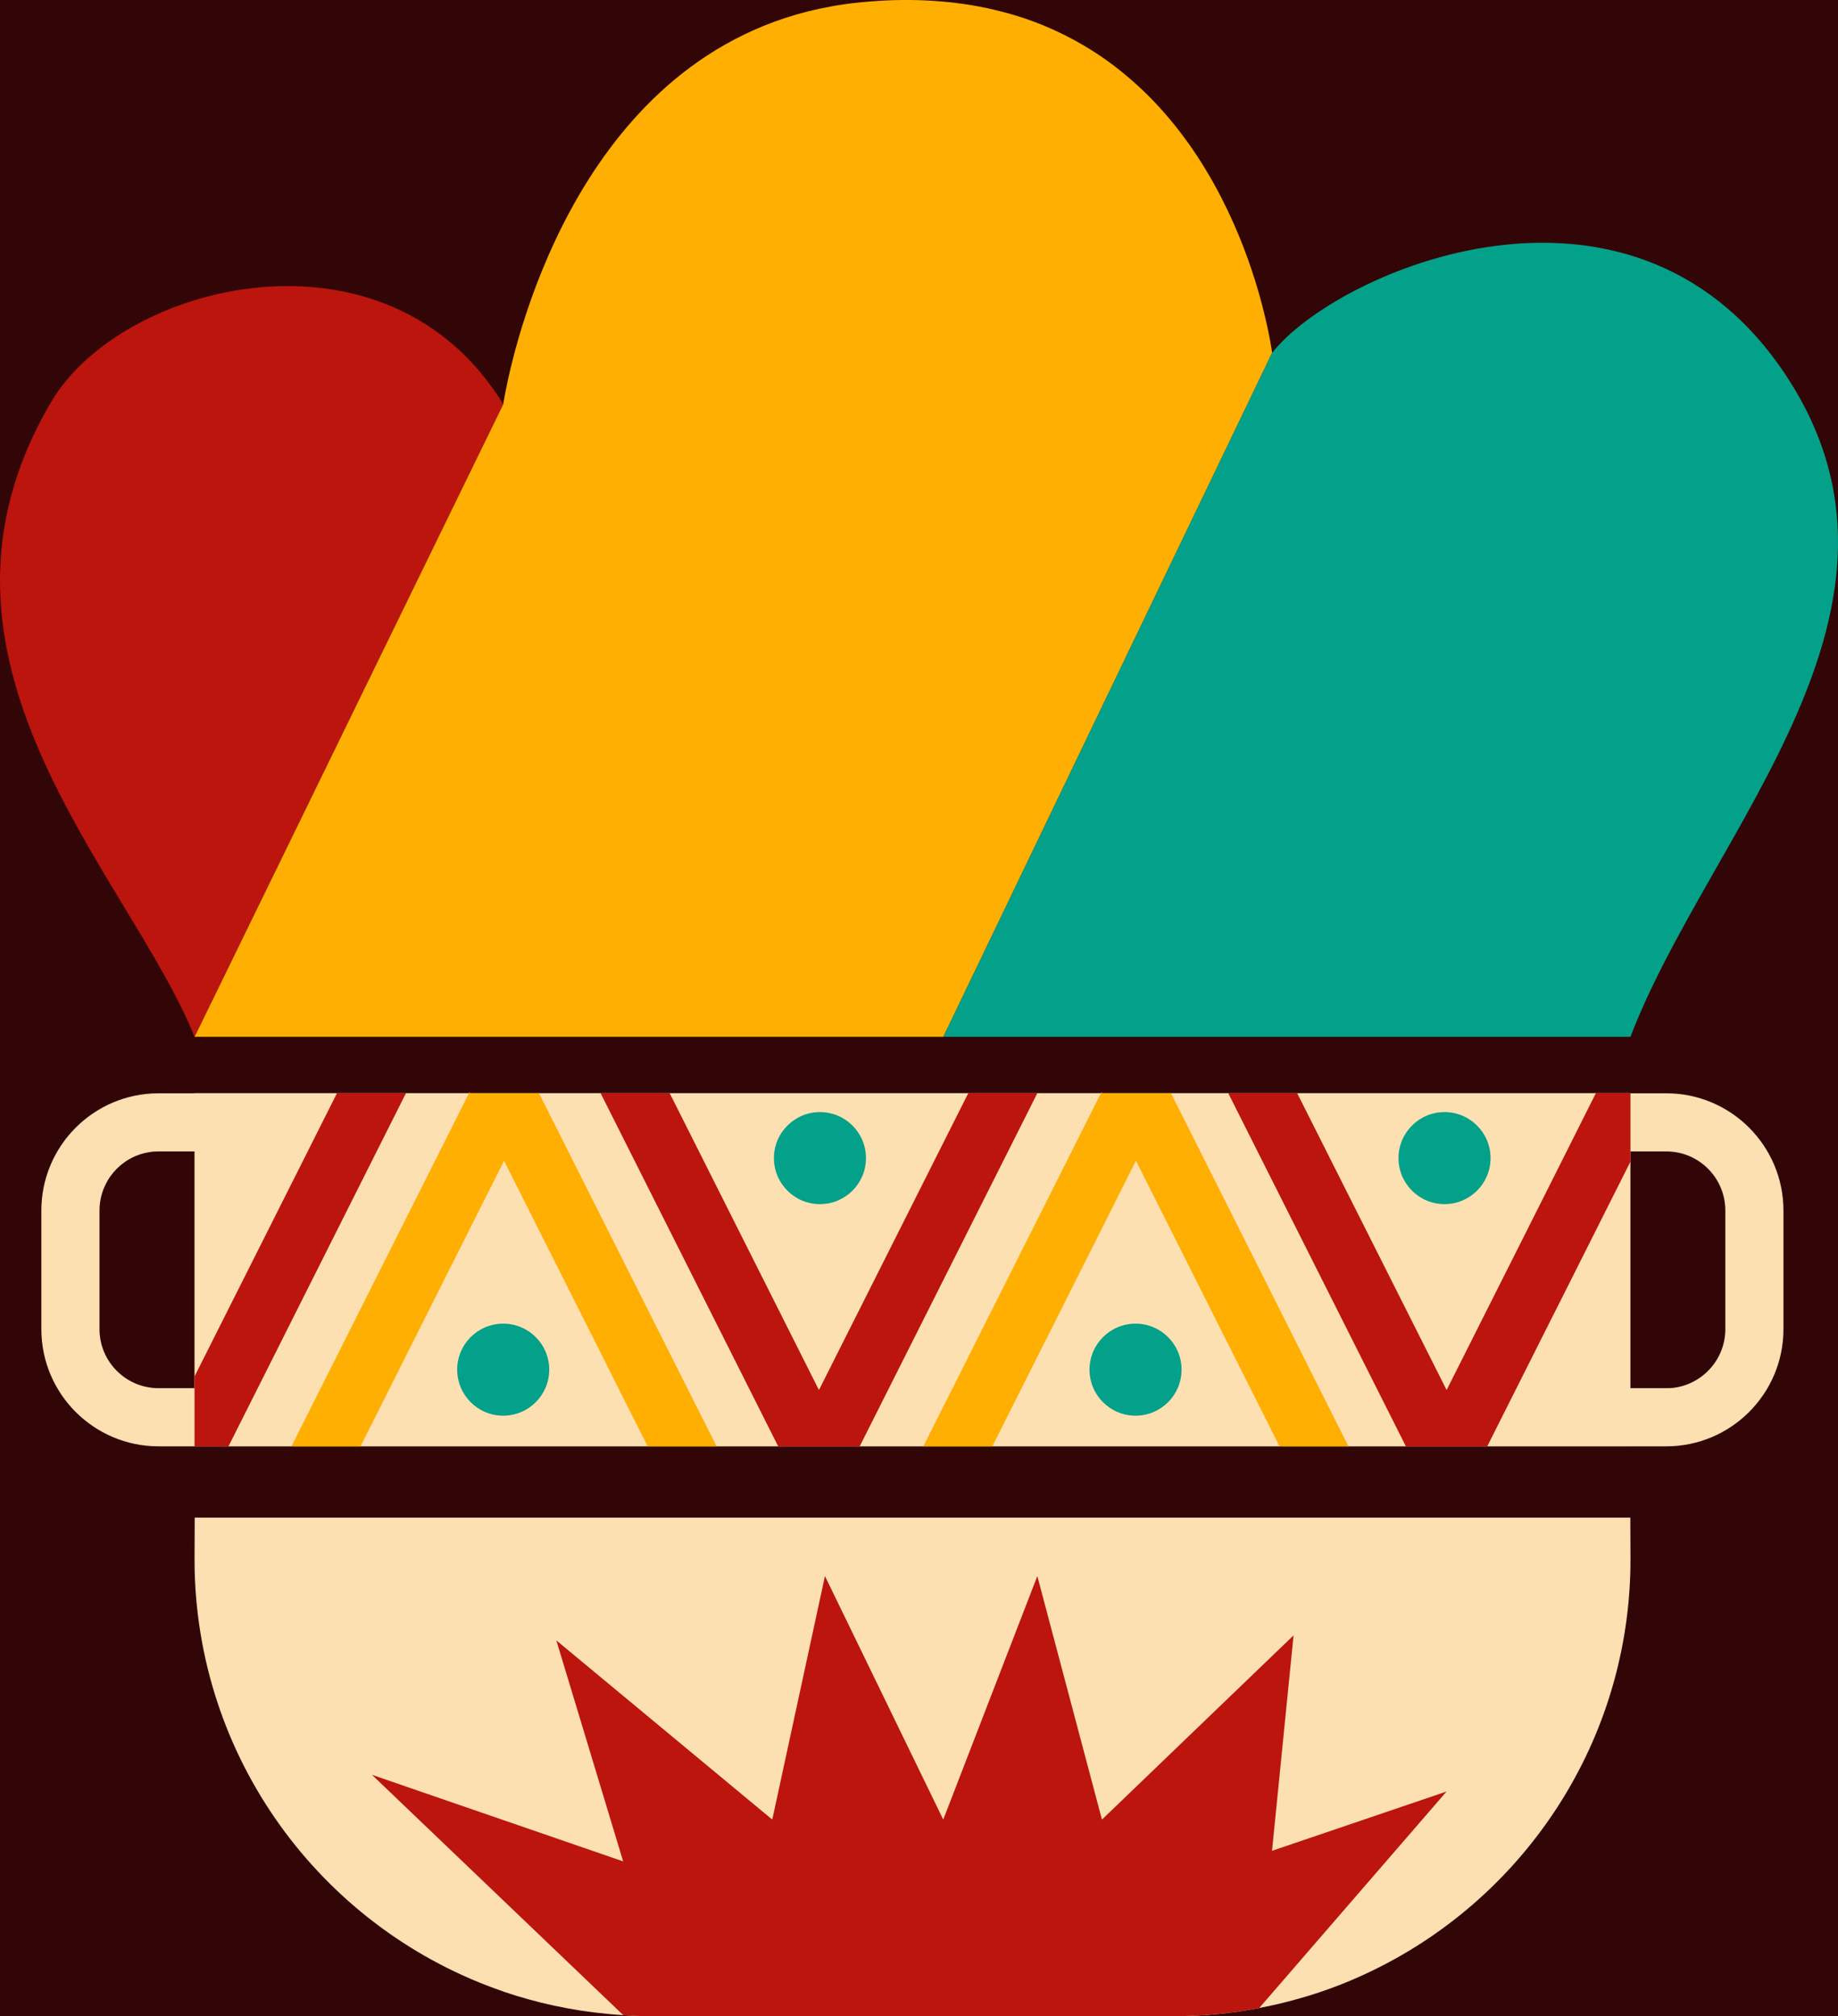
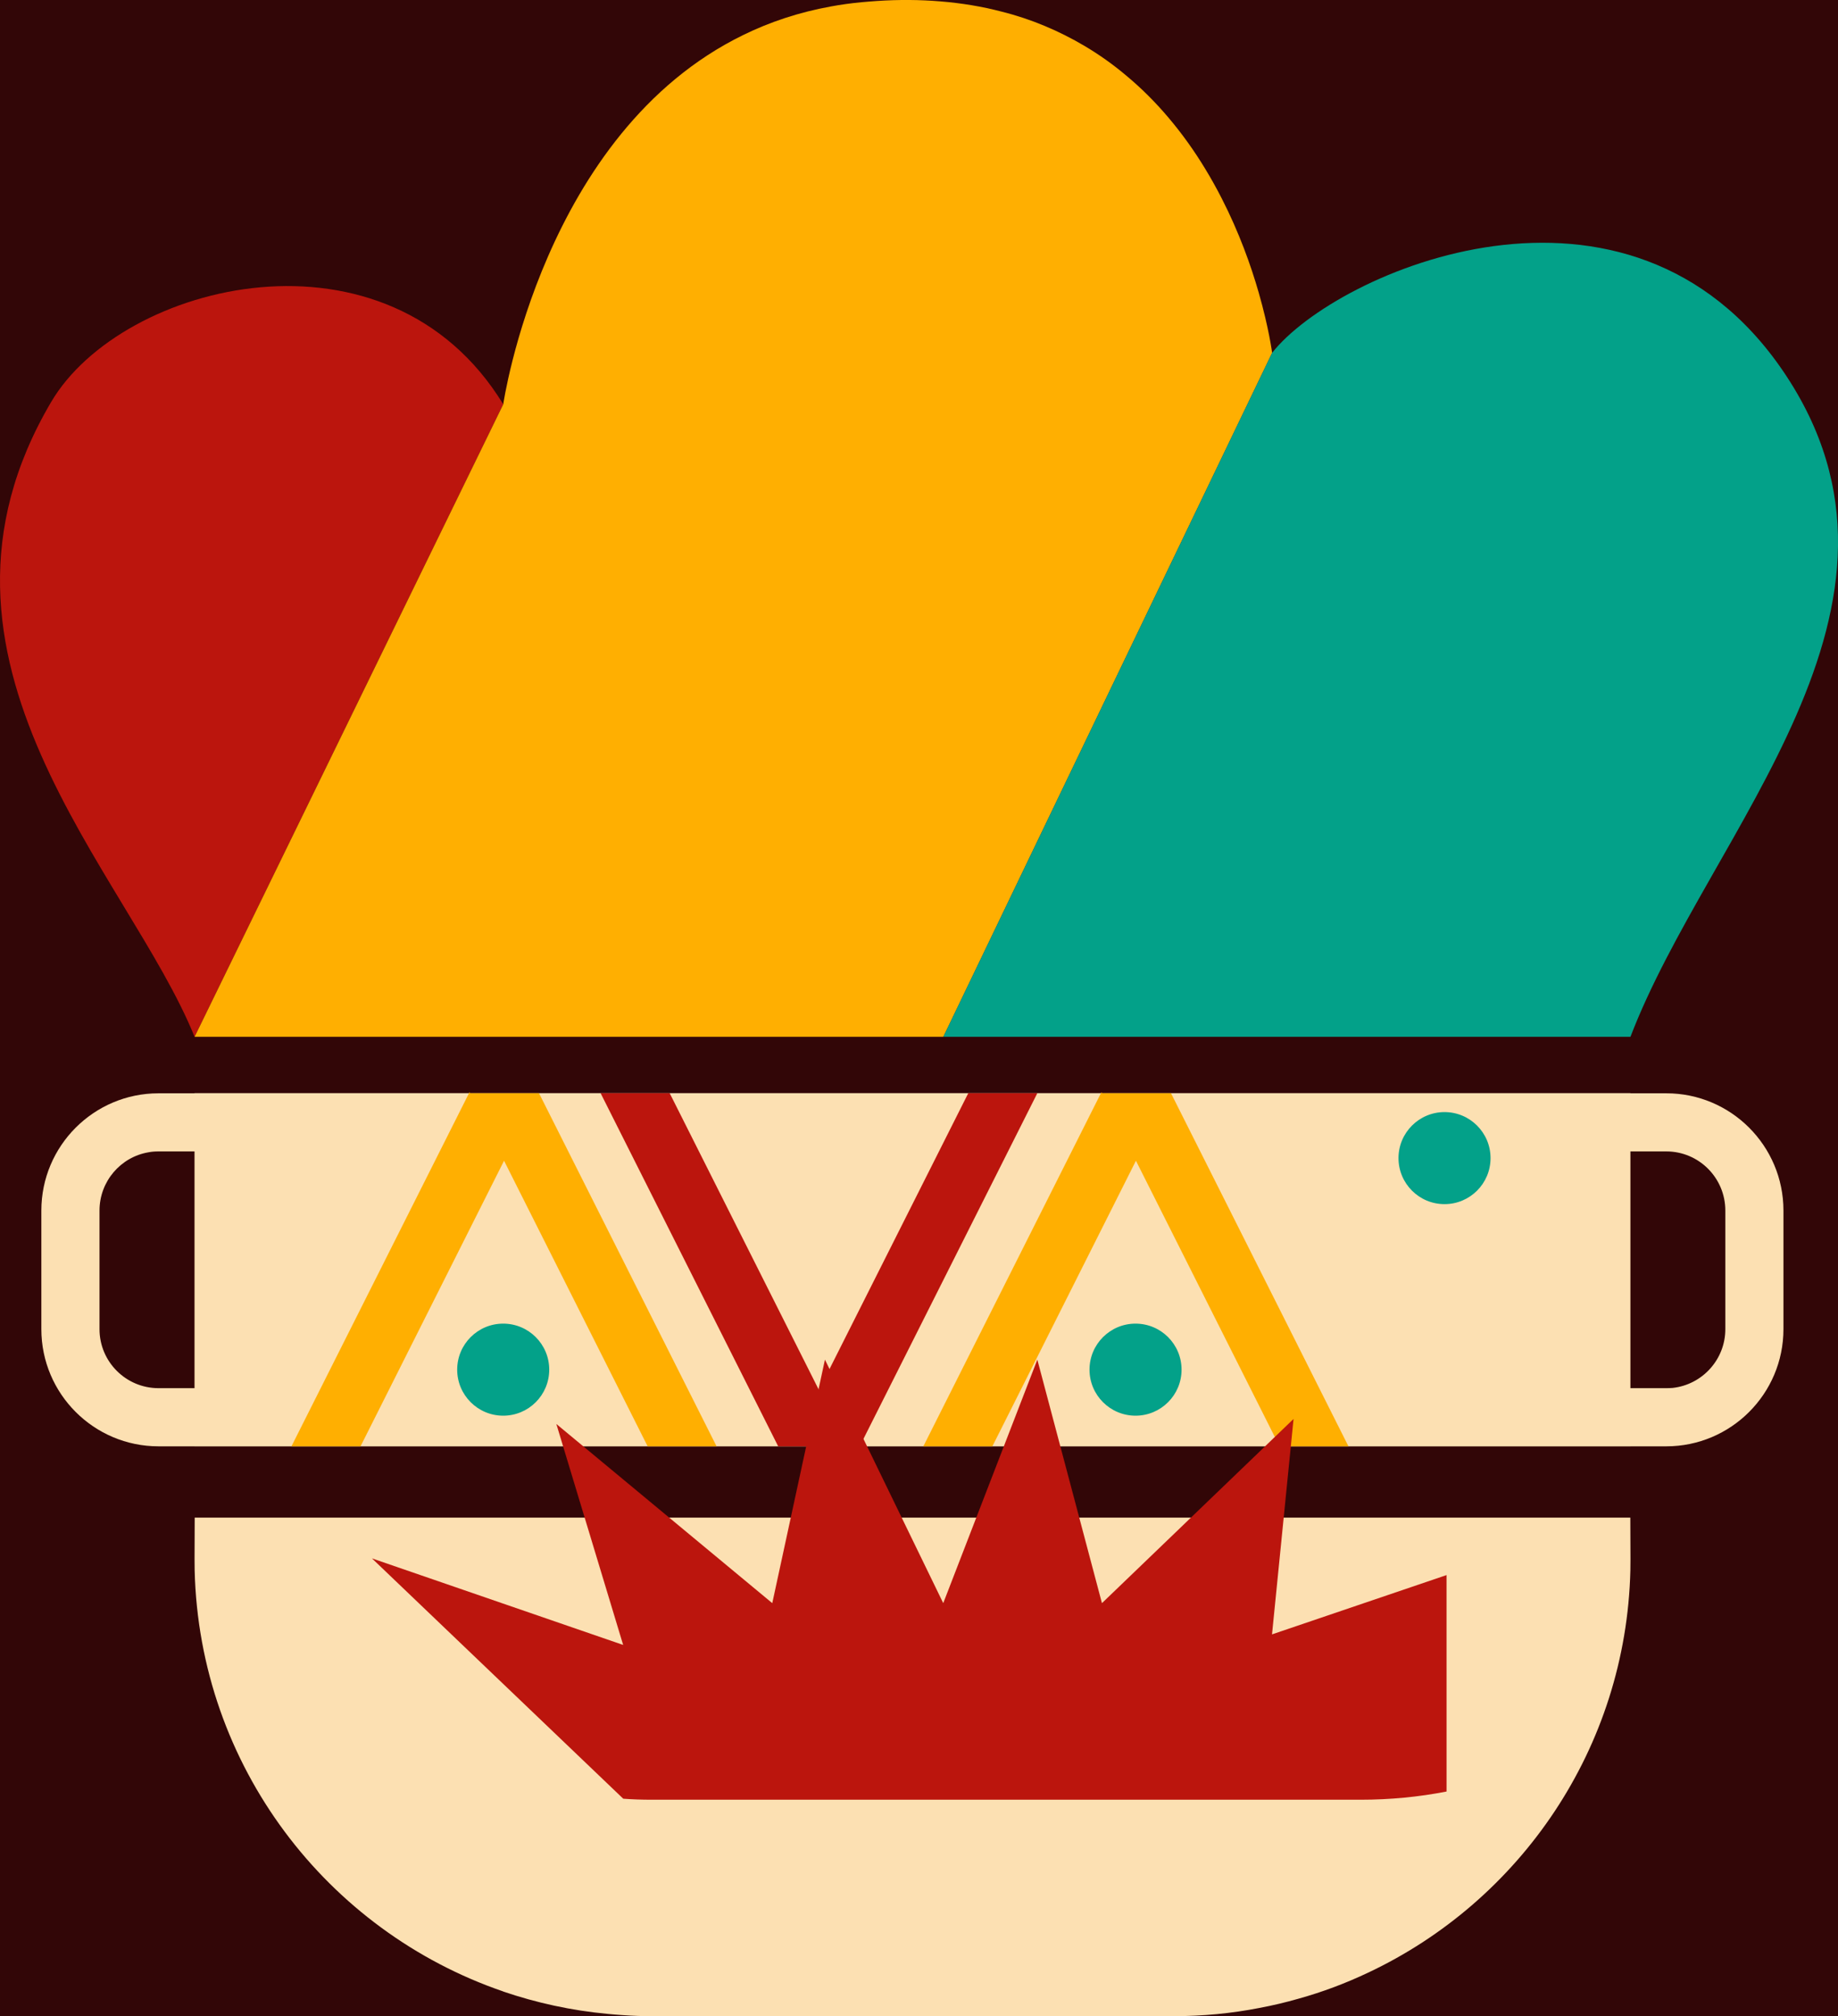
<svg xmlns="http://www.w3.org/2000/svg" id="a" viewBox="0 0 1000 1096.88">
  <defs>
    <style>.b{fill:#320607;}.c{fill:#03a189;}.d{fill:#bb150d;}.e{fill:#fce0b2;}.f{fill:#ffaf01;}</style>
  </defs>
  <rect class="b" x="0" y="0" width="1000" height="1096.88" />
  <g>
    <rect class="e" x="105.85" y="786.85" width="781.24" height=".03" />
    <path class="e" d="M105.85,848.19l.08-22.55H887.01l.08,22.55c0,2.06,0,4.05-.05,6.04-2.29,96.93-60.05,180.06-142.69,218.99-12.15,5.76-24.84,10.55-37.96,14.19-6.93,1.99-14.04,3.67-21.25,5.02-15.11,2.96-30.75,4.46-46.67,4.46H354.46c-5.15,0-10.27-.18-15.36-.54-2.85-.18-5.76-.43-8.61-.71-19.67-1.83-38.65-6.01-56.71-12.15v-.05c-95.89-32.84-165.34-122.74-167.88-229.2-.05-1.99-.05-3.97-.05-6.04Z" />
    <path class="d" d="M273.81,219.97L105.87,564.09C69.85,474.95-55.01,359.12,27.88,218.62c38.53-65.31,183.23-101.34,245.93,1.35Z" />
    <path class="f" d="M692.13,191.99l-178.89,372.1H105.87L273.8,219.97s21.49-147.73,130.57-200.92c14.33-7.03,30.21-12.37,47.71-15.54,5.41-1.01,10.95-1.76,16.63-2.3,2.84-.27,5.68-.47,8.45-.68,12.03-.81,23.45-.68,34.2,.2,11.89,.95,23.04,2.84,33.38,5.54,8.38,2.09,16.22,4.73,23.65,7.84,7.64,3.18,14.8,6.83,21.56,10.81,8.11,4.8,15.61,10.14,22.5,15.95,8.65,7.16,16.42,15,23.32,23.18,7.5,8.85,14.06,18.11,19.73,27.44,3.31,5.41,6.35,10.88,9.12,16.29,9.6,18.72,16.02,36.83,20.21,51.43,5.61,19.53,7.3,32.78,7.3,32.78Z" />
    <path class="c" d="M887.08,564.07h-373.86l178.89-372.1c35.01-44.47,194.16-113.87,278.3,10.34,86.64,128-40.28,249.24-83.33,361.76Z" />
    <path class="e" d="M906.61,594.81h-19.54v-.08H105.83v.08h-19.59c-35.16,0-63.74,28.58-63.74,63.79v64.53c0,35.16,28.58,63.74,63.74,63.74H906.61c35.13,0,63.71-28.58,63.71-63.74v-64.53c0-35.21-28.58-63.79-63.71-63.79ZM105.83,755.23h-19.59c-17.71,0-32.1-14.39-32.1-32.1v-64.53c0-15.9,11.54-29.14,26.62-31.69,1.76-.36,3.59-.48,5.48-.48h19.59v128.8Zm832.87-32.1c0,16.56-12.58,30.21-28.66,31.97-1.15,.08-2.29,.13-3.44,.13h-19.54v-128.8h19.54c17.71,0,32.1,14.39,32.1,32.18v64.53Z" />
-     <polygon class="d" points="220.87 594.74 193.56 649.08 148.37 739.03 124.32 786.85 124.29 786.87 105.85 786.87 105.85 748.84 116.72 727.21 148.37 664.29 183.34 594.74 220.87 594.74" />
    <polygon class="f" points="389.87 786.87 352.37 786.87 352.35 786.85 274.24 631.5 196.16 786.85 196.13 786.87 158.56 786.87 158.58 786.85 255.18 594.74 255.46 594.2 255.75 594.74 293.25 594.74 389.85 786.85 389.87 786.87" />
    <polygon class="f" points="733.67 786.87 696.17 786.87 696.14 786.85 618.03 631.5 539.93 786.85 539.9 786.87 502.35 786.87 502.37 786.85 598.98 594.74 599.26 594.2 599.51 594.74 637.09 594.74 733.64 786.85 733.67 786.87" />
    <polygon class="d" points="564.38 594.74 467.75 786.85 467.73 786.87 423.4 786.87 423.37 786.85 326.77 594.74 364.35 594.74 445.56 756.25 526.81 594.74 564.38 594.74" />
-     <polygon class="d" points="887.08 594.74 887.08 631.98 876.13 653.74 846.68 712.33 844.51 716.59 809.18 786.85 809.15 786.87 764.9 786.87 764.88 786.85 668.25 594.74 705.75 594.74 787.06 756.25 809.15 712.33 824.57 681.71 844.51 642.05 868.23 594.81 868.31 594.81 868.31 594.74 887.08 594.74" />
-     <path class="d" d="M787.03,974.67l-101.89,117.75c-15.11,2.96-30.76,4.46-46.67,4.46H354.47c-5.16,0-10.27-.16-15.38-.54l-136.73-130.76,136.68,47.1-36.35-120.22,117.48,97.48,28.66-132.48,64.36,132.48,51.19-132.48,35.16,132.48,104.25-100.22-11.72,117.21,94.95-32.26Z" />
+     <path class="d" d="M787.03,974.67c-15.11,2.96-30.76,4.46-46.67,4.46H354.47c-5.16,0-10.27-.16-15.38-.54l-136.73-130.76,136.68,47.1-36.35-120.22,117.48,97.48,28.66-132.48,64.36,132.48,51.19-132.48,35.16,132.48,104.25-100.22-11.72,117.21,94.95-32.26Z" />
    <circle class="c" cx="273.78" cy="745.16" r="25.04" />
    <circle class="c" cx="617.81" cy="745.16" r="25.04" />
    <circle class="c" cx="785.92" cy="630.07" r="25.04" />
-     <circle class="c" cx="446.11" cy="630.07" r="25.04" />
  </g>
</svg>